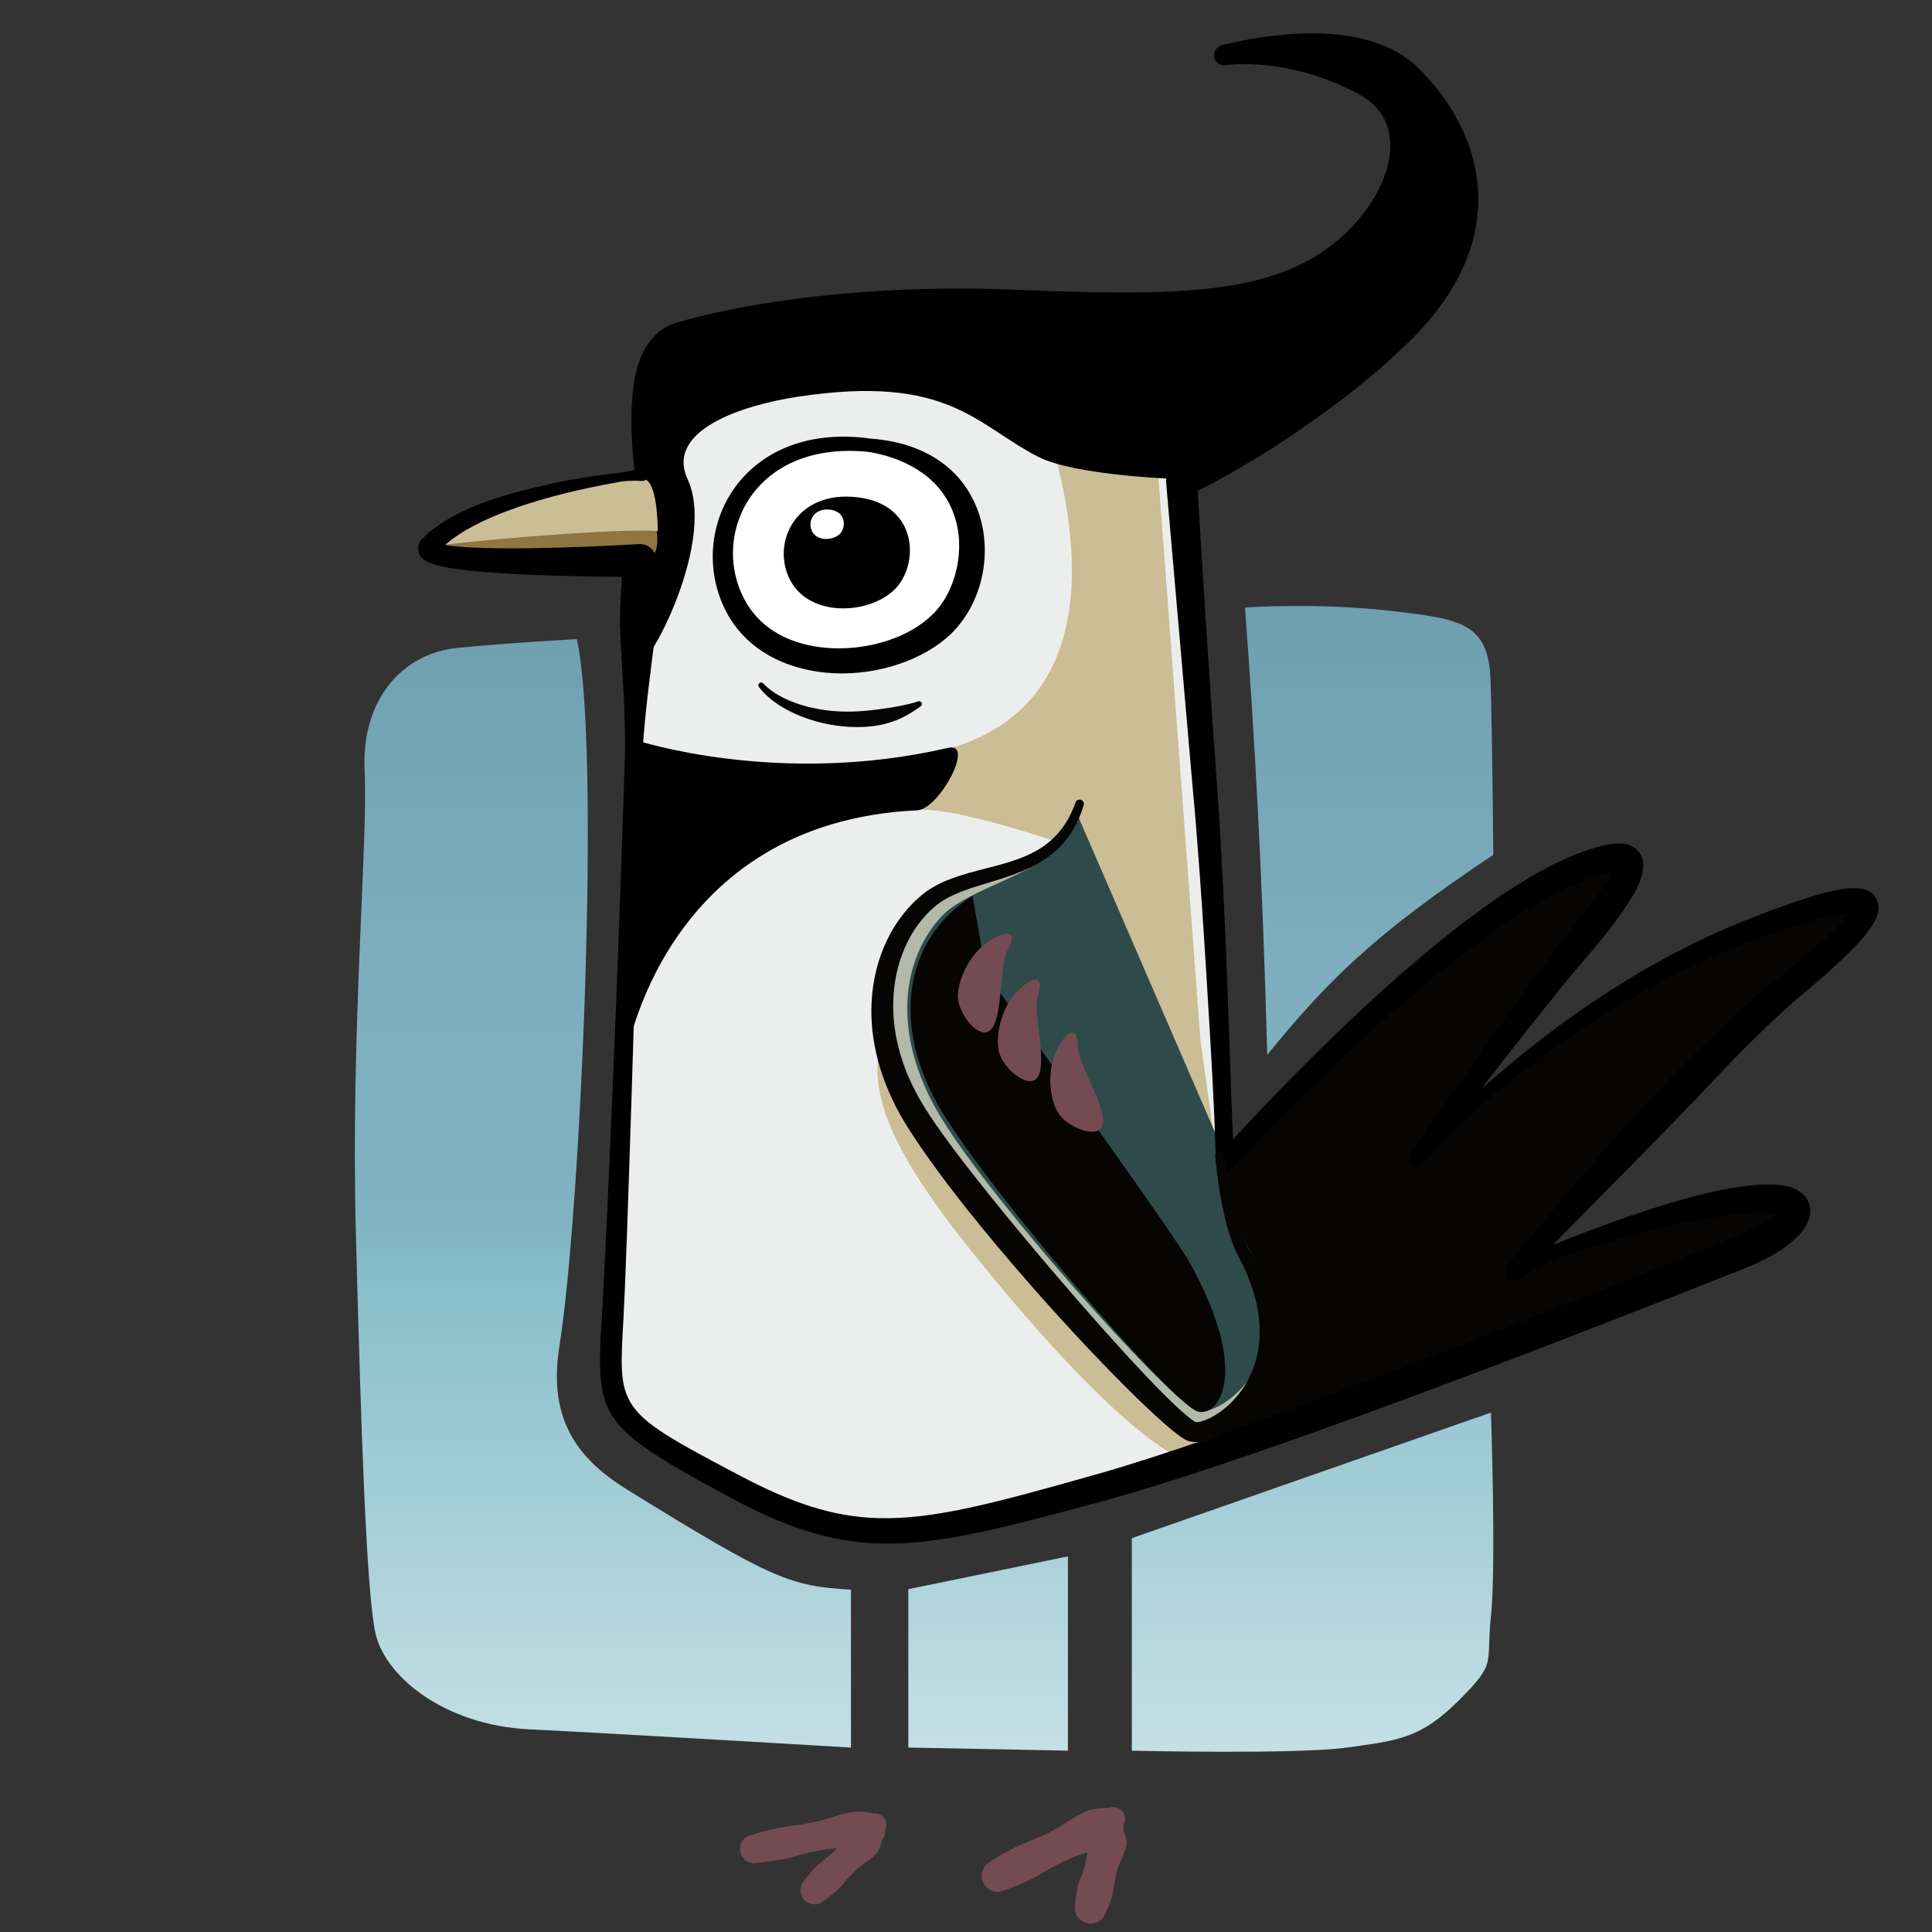
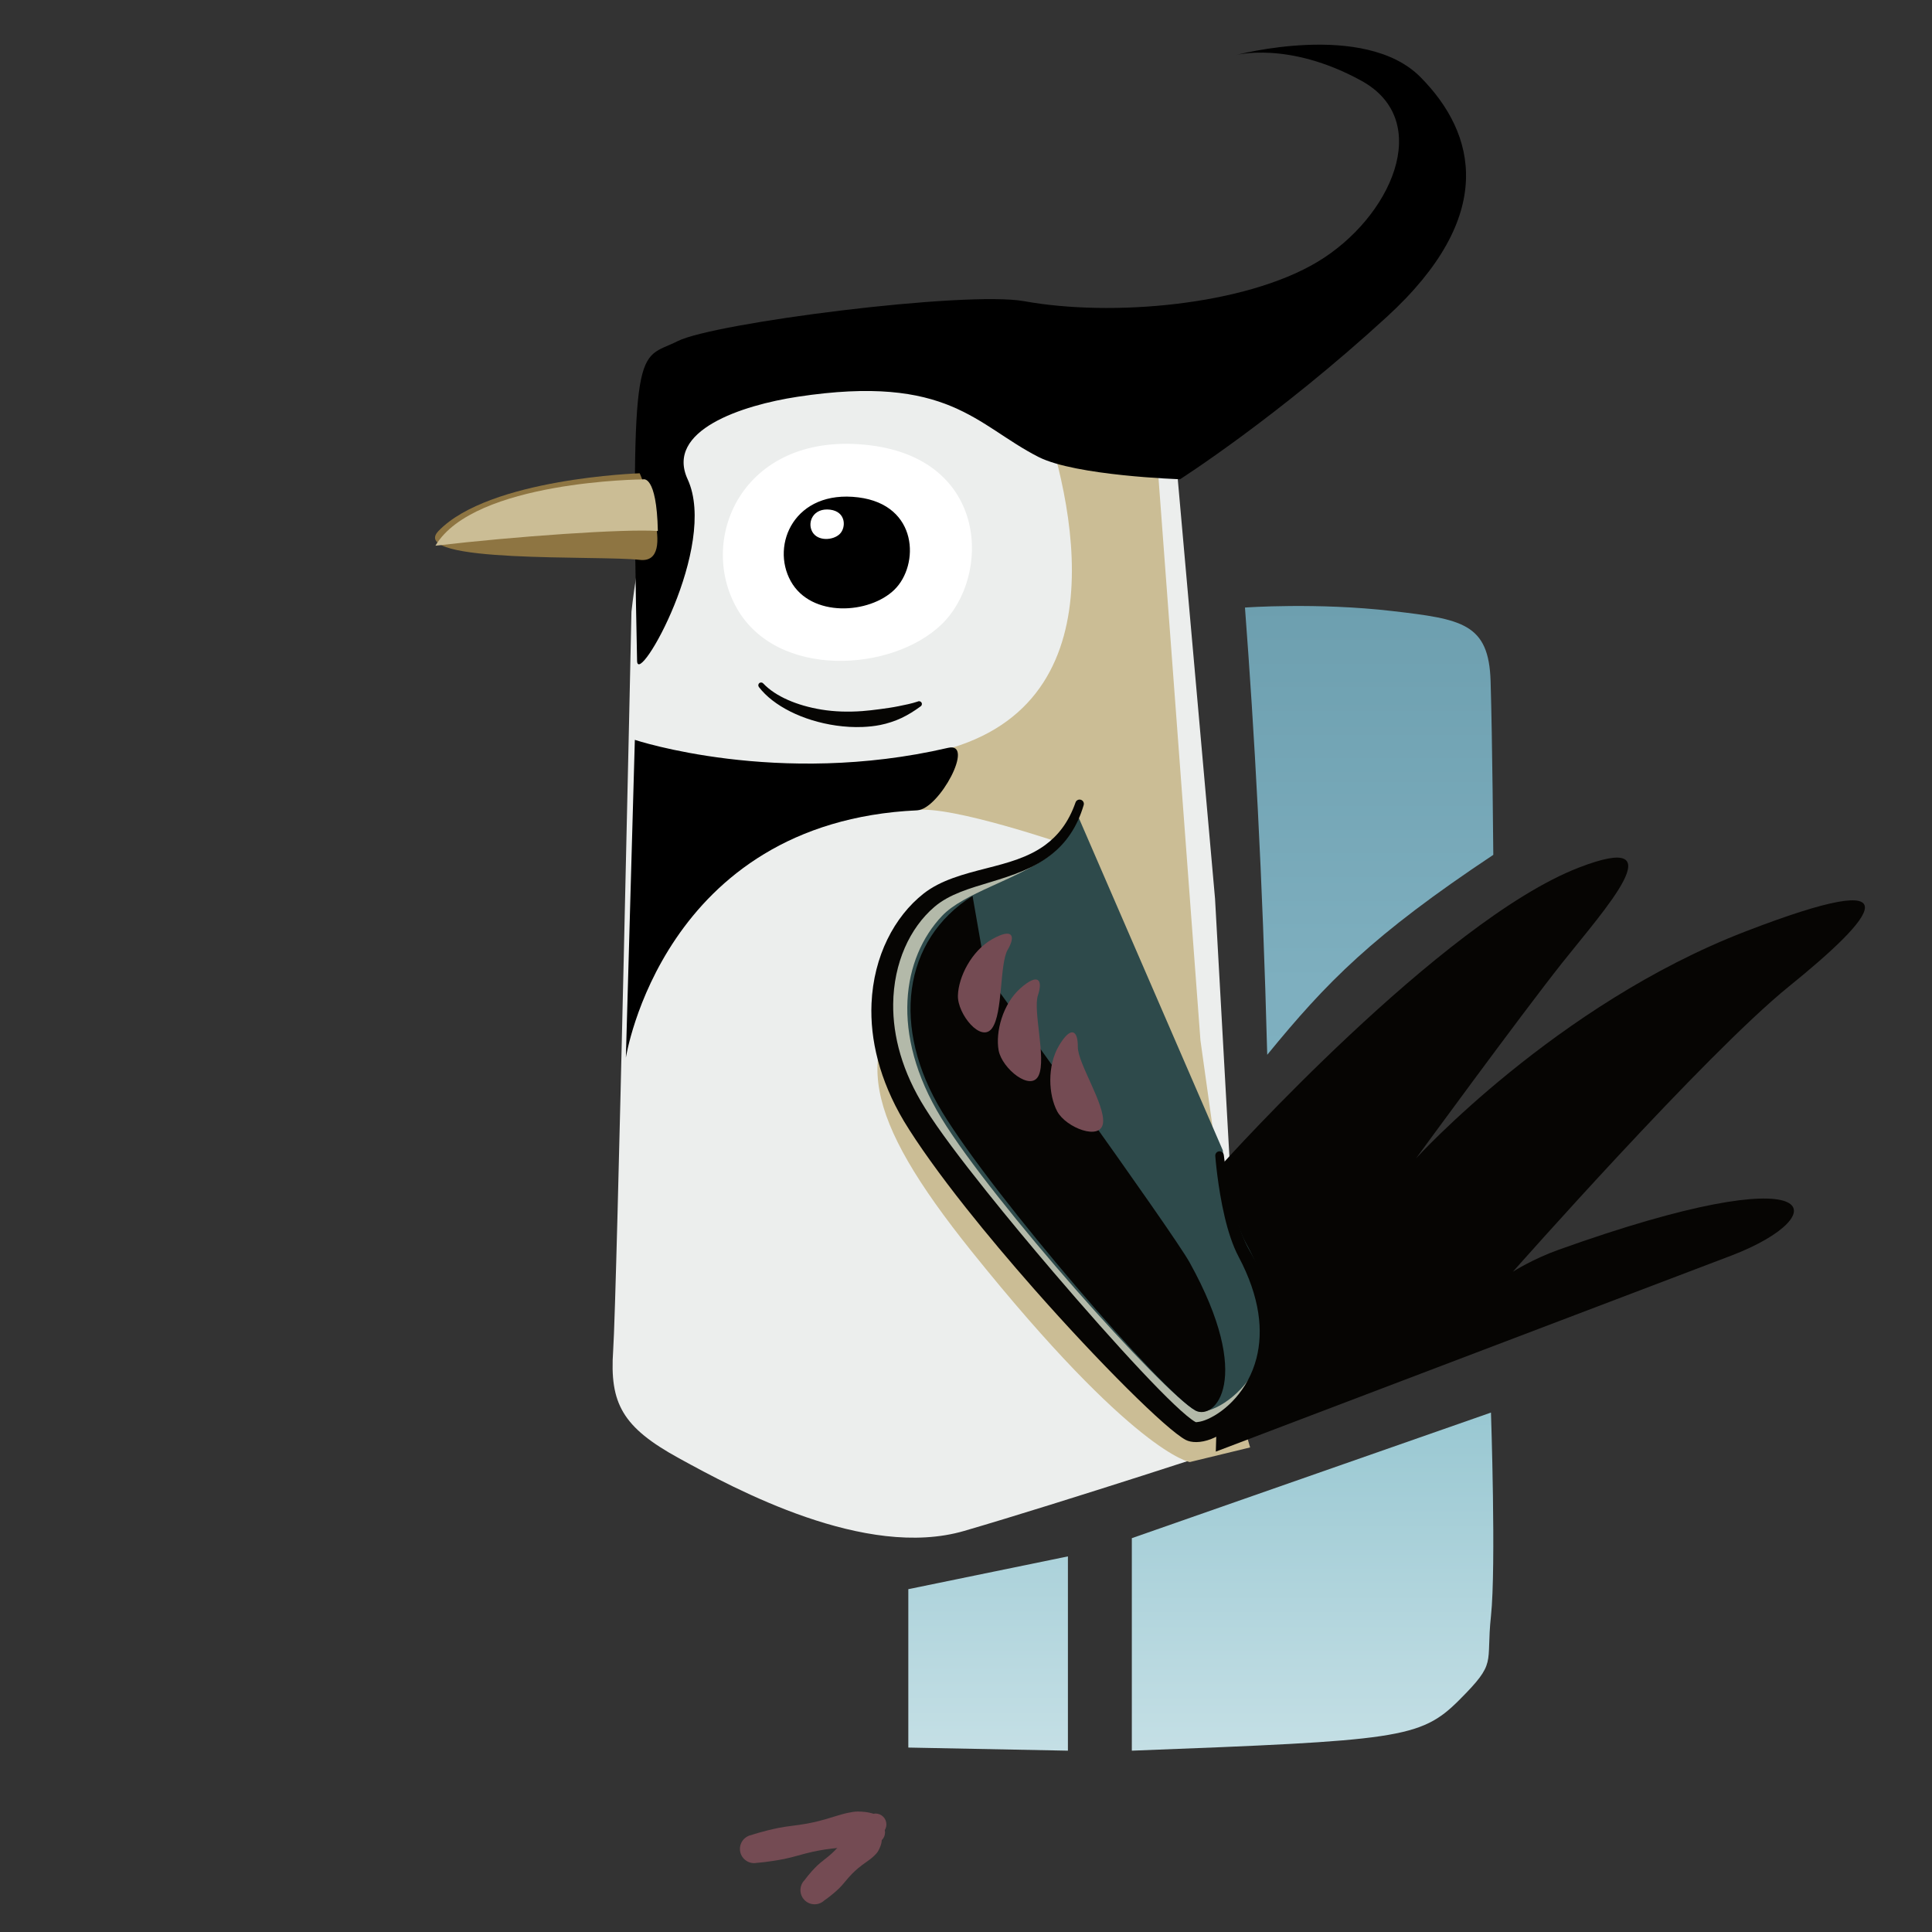
<svg xmlns="http://www.w3.org/2000/svg" width="100%" height="100%" viewBox="0 0 256 256" version="1.1" xml:space="preserve" style="fill-rule:evenodd;clip-rule:evenodd;stroke-linejoin:round;stroke-miterlimit:2;">
  <rect x="0" y="0" width="256" height="256" fill="#333333" stroke="none" />
  <g transform="matrix(1.044,0,0,1.044,-65.218,-1.779)">
    <g id="Kalle">
      <g transform="matrix(0.832,-0.002,0.002,0.574,-146.478,-80.553)">
        <g transform="matrix(2.083,0,0,2.344,0,0)">
-           <path d="M200.457,233.924C200.457,233.924 200.185,234.036 199.853,234.679C199.772,234.837 199.721,235.039 199.677,235.26C199.569,235.799 199.583,236.453 199.489,237.117C199.453,237.372 199.407,237.628 199.35,237.877C199.208,238.497 198.981,239.064 198.875,239.598C198.679,240.584 198.66,241.318 198.66,241.318C198.495,242.121 198.868,242.946 199.492,243.158C200.115,243.37 200.755,242.89 200.92,242.087C200.92,242.087 201.185,241.436 201.393,240.454C201.505,239.922 201.526,239.285 201.64,238.656C201.686,238.403 201.744,238.151 201.81,237.907C201.983,237.269 202.246,236.709 202.36,236.172C202.406,235.952 202.439,235.743 202.429,235.555C202.387,234.785 202.193,234.514 202.193,234.514C202.32,233.898 202.034,233.264 201.554,233.102C201.075,232.939 200.583,233.307 200.457,233.924Z" style="fill:rgb(116,75,83);" />
-         </g>
+           </g>
        <g transform="matrix(2.083,0,0,2.344,0,0)">
-           <path d="M201.041,232.336C201.041,232.336 200.606,232.235 199.837,232.471C199.615,232.539 199.382,232.675 199.136,232.831C198.536,233.213 197.902,233.817 197.191,234.322C196.915,234.518 196.632,234.704 196.346,234.876C195.637,235.302 194.905,235.609 194.307,235.989C193.206,236.691 192.473,237.333 192.473,237.333C191.893,237.697 191.652,238.599 191.935,239.345C192.219,240.092 192.919,240.402 193.499,240.037C193.499,240.037 194.343,239.689 195.45,239.002C196.05,238.629 196.689,238.075 197.385,237.617C197.666,237.432 197.955,237.259 198.244,237.1C198.991,236.689 199.751,236.417 200.354,236.042C200.601,235.888 200.828,235.735 201.005,235.553C201.623,234.917 201.829,234.413 201.829,234.413C202.274,234.133 202.459,233.441 202.242,232.867C202.024,232.294 201.486,232.056 201.041,232.336Z" style="fill:rgb(116,75,83);" />
-         </g>
+           </g>
      </g>
      <g transform="matrix(0.738,0.003,-0.002,0.51,-134.971,-46.982)">
        <g transform="matrix(2.083,0,0,2.344,0,0)">
          <path d="M200.698,233.392C200.698,233.392 200.376,233.35 199.807,233.731C199.659,233.83 199.519,233.99 199.376,234.172C199.027,234.616 198.727,235.25 198.331,235.822C198.178,236.041 198.017,236.256 197.848,236.457C197.43,236.957 196.96,237.356 196.614,237.796C195.976,238.609 195.609,239.298 195.609,239.298C195.148,239.878 195.139,240.832 195.589,241.426C196.04,242.02 196.78,242.032 197.242,241.452C197.242,241.452 197.786,240.997 198.433,240.196C198.783,239.761 199.104,239.166 199.503,238.64C199.663,238.428 199.833,238.225 200.008,238.034C200.461,237.537 200.961,237.167 201.314,236.729C201.459,236.549 201.587,236.373 201.667,236.185C201.977,235.462 201.952,235.047 201.952,235.047C202.307,234.601 202.314,233.868 201.968,233.412C201.622,232.955 201.053,232.946 200.698,233.392Z" style="fill:rgb(116,75,83);" />
        </g>
        <g transform="matrix(2.083,5.46438e-15,4.74158e-15,2.344,4.26326e-13,-2.88696e-13)">
          <path d="M201.254,232.242C201.254,232.242 200.807,232.014 199.964,232.013C199.717,232.013 199.443,232.077 199.151,232.156C198.439,232.349 197.641,232.749 196.785,233.029C196.453,233.137 196.116,233.235 195.778,233.317C194.942,233.52 194.108,233.601 193.398,233.793C192.091,234.148 191.181,234.556 191.181,234.556C190.549,234.723 190.142,235.52 190.272,236.333C190.402,237.147 191.021,237.671 191.652,237.504C191.652,237.504 192.614,237.416 193.923,237.077C194.634,236.893 195.426,236.543 196.256,236.304C196.591,236.208 196.931,236.126 197.269,236.057C198.141,235.879 198.998,235.84 199.711,235.655C200.004,235.579 200.274,235.499 200.501,235.373C201.275,234.943 201.616,234.507 201.616,234.507C202.101,234.378 202.414,233.766 202.314,233.141C202.214,232.516 201.739,232.113 201.254,232.242Z" style="fill:rgb(116,75,83);" />
        </g>
      </g>
      <g transform="matrix(1.538,0,0,1.538,-106.816,-127.766)">
        <path d="M170.325,114.373C164.139,115.657 162.178,134.667 162.178,134.667C162.178,134.667 160.971,191.244 160.669,195.62C160.367,199.995 161.423,201.956 166.1,204.521C170.777,207.086 181.49,212.892 189.637,210.517C197.784,208.142 212.835,203.212 212.835,203.212L210.338,158.349L206.987,120.635C206.987,120.635 176.511,113.089 170.325,114.373Z" style="fill:rgb(236,238,237);" />
      </g>
      <g transform="matrix(1.538,0,0,1.538,-106.816,-127.766)">
        <path d="M185.859,165.004C180.493,170.888 181.19,176.165 190.278,187.484C203.654,204.144 208.254,204.834 208.254,204.834L213.233,203.627C213.233,203.627 201.598,163.466 198.891,162.651C196.184,161.835 191.225,159.119 185.859,165.004Z" style="fill:rgb(203,189,149);" />
      </g>
      <g id="Color" transform="matrix(0.836,0,0,0.5,26.935,62.121)">
        <g transform="matrix(1.839,0,0,3.076,-159.964,-379.775)">
          <path d="M238.771,187.314C236.603,188.09 234.999,189.124 234.999,189.124C234.999,189.124 250.855,171.188 257.781,165.588C264.872,159.855 268.63,155.48 254.16,161.062C238.544,167.087 227.003,179.77 227.003,179.77C227.003,179.77 235.603,168.002 239.073,163.627C242.543,159.251 248.618,152.616 240.431,155.781C229.115,160.157 211.161,180.072 211.161,180.072L210.469,203.973C210.469,203.973 251.859,188.247 253.104,187.767C261.704,184.447 260.945,179.379 238.771,187.314Z" style="fill:rgb(6,5,3);" />
        </g>
        <g transform="matrix(1.839,0,0,3.076,-159.964,-379.775)">
          <path d="M199.159,150.517C196.569,157.723 189.507,155.849 186.728,158.765C183.259,162.406 181.009,168.773 185.536,176.166C190.063,183.559 205.466,200.711 208.319,202.267C209.979,203.172 218.413,197.857 212.732,187.632C211.208,184.89 210.71,179.543 210.71,179.543" style="fill:rgb(179,185,169);" />
        </g>
        <g transform="matrix(1.704,0,0,3.076,-135.148,-379.775)">
          <path d="M196.817,117.476C199.87,125.321 204.396,142.756 187.559,146.257C182.233,147.364 181.362,151.64 185.888,151.037C188.984,150.624 199.242,153.894 199.242,153.894L209.578,179.471L212.516,178.67L211.212,170.042L207.112,119.135C207.112,119.135 193.764,109.63 196.817,117.476Z" style="fill:rgb(203,189,149);" />
        </g>
        <g transform="matrix(1.839,0,0,3.076,-159.964,-379.775)">
          <path d="M166.05,112.329C162.747,113.994 162.129,111.665 162.692,138.719C162.738,140.961 169.418,129.261 166.865,123.73C165.005,119.701 171.339,117.623 175.95,116.922C188.437,115.021 190.678,119.27 195.833,121.892C198.896,123.45 207.516,123.73 207.516,123.73C207.516,123.73 215.554,118.61 224.607,110.312C233.659,102.014 231.999,95.225 227.367,90.547C222.735,85.87 212.084,88.737 212.084,88.737C212.084,88.737 216.459,87.53 222.494,90.849C228.529,94.168 224.908,102.165 218.873,105.786C212.838,109.407 201.854,110.34 194.669,109.039C189.806,108.158 169.032,110.827 166.05,112.329Z" />
        </g>
        <g transform="matrix(1.839,0,0,3.076,-159.964,-379.775)">
          <path d="M162.507,145.237L161.766,171.461C161.766,171.461 164.791,152.026 185.819,151.05C187.635,150.966 190.628,145.369 188.366,145.895C174.3,149.165 162.507,145.237 162.507,145.237Z" />
        </g>
        <g transform="matrix(1.733,0,0,2.907,-137.012,-350.774)">
          <path d="M197.917,150.109C196.843,151.361 196.766,152.941 195.393,153.911C192.467,155.978 188.013,157.084 186.122,159.069C182.653,162.71 181.522,169.33 186.049,176.723C190.576,184.116 205.466,200.711 208.319,202.267C209.979,203.172 218.413,197.857 212.732,187.632C211.208,184.89 210.71,179.543 210.71,179.543" style="fill:rgb(46,74,75);" />
        </g>
        <g transform="matrix(1.733,0,0,2.907,-137.012,-350.774)">
          <path d="M188.788,157.332C182.653,161.178 181.624,168.845 186.151,176.237C190.678,183.63 205.466,200.711 208.319,202.267C209.979,203.172 213.492,199.574 207.811,189.349C206.288,186.606 189.97,164.086 189.97,164.086" style="fill:rgb(6,5,3);" />
        </g>
        <g transform="matrix(1.839,0,0,3.076,-159.964,-379.775)">
          <path d="M192,161.69C190.295,162.656 189.22,164.808 189.178,166.339C189.136,167.87 191.098,170.284 192,169.029C192.902,167.773 192.612,163.718 193.288,162.559C193.964,161.401 193.705,160.725 192,161.69Z" style="fill:rgb(116,75,83);" />
        </g>
        <g transform="matrix(1.8,-0.632,0.378,3.01,-209.281,-235.335)">
          <path d="M192,161.69C190.295,162.656 189.22,164.808 189.178,166.339C189.136,167.87 191.098,170.284 192,169.029C192.902,167.773 192.612,163.718 193.288,162.559C193.964,161.401 193.705,160.725 192,161.69Z" style="fill:rgb(116,75,83);" />
        </g>
        <g transform="matrix(1.599,-1.522,0.91,2.673,-250.855,4.58)">
          <path d="M192,161.69C190.295,162.656 189.22,164.808 189.178,166.339C189.136,167.87 191.098,170.284 192,169.029C192.902,167.773 192.612,163.718 193.288,162.559C193.964,161.401 193.705,160.725 192,161.69Z" style="fill:rgb(116,75,83);" />
        </g>
        <g transform="matrix(1.839,0,0,3.076,-159.964,-379.775)">
          <path d="M162.909,123.238C162.909,123.238 150.491,123.646 146.297,128C143.693,130.704 159.626,129.997 162.909,130.383C166.192,130.769 162.909,123.238 162.909,123.238Z" style="fill:rgb(142,117,66);" />
        </g>
        <g transform="matrix(1.538,0,0,1.538,-110.418,-188.684)">
          <path d="M162.909,123.238C162.909,123.238 146.228,123.44 142.413,134.18C150.267,132.636 161.085,131.371 164.368,131.757C164.251,122.379 162.909,123.238 162.909,123.238Z" style="fill:rgb(203,189,149);" />
        </g>
      </g>
      <g id="Outline">
        <g transform="matrix(1.538,0,0,1.538,-106.816,-127.766)">
          <path d="M181.877,120.929C171.535,119.656 167.544,128.473 170.863,134.357C174.183,140.241 183.688,139.638 187.761,135.715C191.835,131.792 191.684,122.136 181.877,120.929Z" style="fill:white;" />
-           <path d="M181.945,120.379C177.044,119.693 173.477,121.234 171.323,123.649C168.592,126.712 168.13,131.228 170.074,134.802C171.842,138.032 175.285,139.567 178.878,139.738C182.511,139.911 186.266,138.655 188.528,136.511C189.828,135.252 190.774,133.484 191.149,131.548C191.501,129.734 191.372,127.782 190.651,126.022C190.104,124.686 189.232,123.447 187.96,122.475C186.499,121.358 184.523,120.572 181.945,120.379L181.945,120.379ZM181.81,121.479C183.623,121.793 185.053,122.41 186.175,123.203C187.514,124.149 188.357,125.382 188.817,126.715C189.309,128.14 189.329,129.677 189.015,131.107C188.689,132.587 188,133.957 186.995,134.919C185.133,136.74 181.992,137.763 178.954,137.681C176.027,137.603 173.159,136.504 171.653,133.912C169.945,130.991 170.251,127.231 172.439,124.612C174.283,122.404 177.434,121.015 181.81,121.479L181.81,121.479Z" />
        </g>
        <g transform="matrix(0.779,0,0,0.792,29.73,-30.945)">
          <path d="M181.877,120.929C171.535,119.656 167.544,128.473 170.863,134.357C174.183,140.241 183.688,139.638 187.761,135.715C191.835,131.792 191.684,122.136 181.877,120.929Z" />
        </g>
        <g transform="matrix(0.206,0,0,0.209,130.368,41.118)">
          <path d="M181.877,120.929C171.535,119.656 167.544,128.473 170.863,134.357C174.183,140.241 183.688,139.638 187.761,135.715C191.835,131.792 191.684,122.136 181.877,120.929Z" style="fill:white;" />
        </g>
        <g transform="matrix(1.538,0,0,1.538,-106.816,-127.766)">
          <path d="M172.701,140.885C173.886,142.429 176.305,143.661 179.075,144.057C179.787,144.159 180.522,144.204 181.262,144.173C181.748,144.153 182.238,144.103 182.72,144.006C183.02,143.946 183.316,143.867 183.608,143.77C183.9,143.673 184.184,143.566 184.463,143.433C185.016,143.169 185.522,142.854 186.021,142.486C186.135,142.427 186.18,142.286 186.12,142.172C186.061,142.058 185.92,142.013 185.806,142.073C185.279,142.25 184.755,142.35 184.215,142.459C183.689,142.566 183.165,142.639 182.636,142.708C182.161,142.77 181.688,142.829 181.215,142.863C180.068,142.946 178.931,142.914 177.864,142.739C175.838,142.408 174.071,141.654 173.056,140.583C172.972,140.486 172.825,140.474 172.727,140.557C172.629,140.641 172.618,140.788 172.701,140.885Z" style="fill:rgb(6,5,3);" />
        </g>
        <g transform="matrix(1.538,0,0,1.538,-106.816,-127.766)">
-           <path d="M238.24,186.882C240.724,184.375 244.591,180.46 248.407,176.553C250.294,174.621 252.102,172.63 253.819,170.904C255.592,169.122 257.212,167.578 258.514,166.494C260.798,164.593 262.737,162.835 263.852,161.513C264.484,160.763 264.874,160.114 265.009,159.629C265.143,159.15 265.103,158.747 264.95,158.424C264.78,158.064 264.479,157.745 263.949,157.582C263.475,157.436 262.671,157.411 261.486,157.659C259.879,157.995 257.401,158.806 253.843,160.238C248.356,162.445 243.383,165.462 239.235,168.458C236.531,170.412 234.205,172.382 232.275,174.062C233.141,172.95 234.058,171.776 234.966,170.622C236.883,168.182 238.753,165.834 239.988,164.352C240.627,163.586 241.366,162.762 242.062,161.909C243.232,160.478 244.314,158.998 244.968,157.836C245.676,156.578 245.813,155.508 245.552,154.902C245.307,154.334 244.815,153.857 243.842,153.791C243.113,153.742 241.88,153.979 240.02,154.72C236.136,156.267 231.488,159.609 227.046,163.382C220.488,168.953 214.361,175.441 211.825,178.204C211.799,177.675 211.77,177.044 211.741,176.328C211.596,172.772 211.44,167.124 211.192,161.458C210.997,157 210.765,152.532 210.507,149.058C210.271,145.87 210.028,142.344 209.805,138.964C209.387,132.641 209.035,126.827 208.907,124.684C210.322,123.981 213.512,122.293 217.505,119.536C219.376,118.243 221.442,116.734 223.548,114.939C224.351,114.254 225.151,113.518 225.962,112.753C230.087,108.868 231.792,105.018 232.031,101.512C232.352,96.801 230.033,92.66 227.122,89.8C225.458,88.166 223.141,87.357 220.736,87.069C215.949,86.495 210.867,87.932 210.867,87.932C210.442,88.047 210.179,88.473 210.267,88.905C210.356,89.336 210.765,89.625 211.202,89.562C211.202,89.562 213.488,89.209 216.754,89.923C218.349,90.272 220.173,90.871 222.08,91.884C222.971,92.363 223.646,92.949 224.091,93.636C224.821,94.762 224.936,96.116 224.662,97.497C224.062,100.521 221.501,103.705 218.273,105.547C215.673,107.03 212.522,107.75 209.008,108.078C207.58,108.212 206.093,108.268 204.557,108.298C201.227,108.362 197.674,108.251 194.012,108.095C188.66,107.869 183.854,108.042 179.756,108.405C172.635,109.036 167.634,110.246 165.58,110.92C164.284,111.357 163.124,112.715 162.617,114.659C161.849,117.603 162.276,121.681 162.438,122.955C162.181,123.019 161.837,123.095 161.418,123.17C161.212,123.206 160.984,123.218 160.743,123.247C158.54,123.509 155.064,124.042 151.829,125.02C149.04,125.863 146.447,127.062 144.904,128.653C144.602,128.964 144.551,129.292 144.579,129.574C144.605,129.849 144.752,130.133 145.074,130.38C145.343,130.587 145.87,130.79 146.606,130.947C149.829,131.636 157.988,131.762 161.394,131.784C161.326,132.653 161.252,133.903 161.225,135.459C161.221,135.643 161.232,135.831 161.239,136.024C161.326,138.516 161.622,141.661 161.655,145.251C161.667,146.52 161.594,147.839 161.551,149.197C161.049,164.983 160.153,186.046 159.725,192.996C159.478,196.941 159.445,199.109 160.532,200.925C161.73,202.927 164.388,204.543 170.111,207.645C174.855,210.216 178.477,211.391 182.422,211.548C187.251,211.74 192.588,210.366 201.205,208.021C206.589,206.555 214.424,203.877 222.406,200.971C237.086,195.628 252.273,189.534 253.592,189.03C254.643,188.626 255.569,188.208 256.333,187.768C257.599,187.037 258.464,186.267 258.916,185.621C259.616,184.62 259.596,183.722 259.125,183.054C258.822,182.624 258.259,182.182 257.275,182.013C255.893,181.776 253.324,181.963 249.354,183.04C246.536,183.804 242.981,185.012 238.577,186.771C238.463,186.807 238.35,186.844 238.24,186.882ZM218.324,88.81C219.036,88.831 219.761,88.889 220.477,88.996C222.418,89.285 224.302,89.934 225.612,91.295C228.015,93.788 229.965,97.324 229.583,101.312C229.299,104.292 227.682,107.487 224.08,110.699C223.276,111.416 222.471,112.089 221.691,112.746C219.644,114.468 217.704,115.997 215.917,117.277C210.775,120.958 207.041,122.739 207.041,122.739C206.558,122.962 206.263,123.46 206.3,123.991L208.496,149.228C208.9,153.485 209.296,159.249 209.625,164.643C209.876,168.734 210.11,172.611 210.237,175.46C210.363,178.287 210.399,180.1 210.399,180.1C210.411,180.411 210.609,180.683 210.901,180.789C211.193,180.895 211.52,180.813 211.728,180.583C211.728,180.583 219.662,171.947 228.305,164.894C232.618,161.374 237.102,158.245 240.841,156.843C241.824,156.474 242.559,156.246 243.096,156.162C242.922,156.519 242.666,157.005 242.387,157.41C241.814,158.244 241.058,159.163 240.307,160.113C239.56,161.057 238.818,162.029 238.158,162.901C236.988,164.453 235.221,166.91 233.411,169.461C230.01,174.256 226.46,179.373 226.46,179.373C226.249,179.662 226.3,180.065 226.577,180.292C226.854,180.518 227.26,180.488 227.501,180.223C227.501,180.223 229.125,178.23 232.127,175.545C234.16,173.727 236.857,171.642 239.978,169.517C244.113,166.702 249.055,163.89 254.478,161.886C257.925,160.612 260.317,159.891 261.866,159.614C262.152,159.563 262.445,159.539 262.693,159.53C262.535,159.757 262.334,160.024 262.123,160.253C261.014,161.458 259.181,163.008 257.049,164.682C254.577,166.623 250.948,170.028 247.354,173.725C246.896,174.196 246.441,174.673 245.996,175.159C239.972,181.746 234.457,188.645 234.457,188.645C234.218,188.916 234.215,189.322 234.451,189.596C234.686,189.87 235.088,189.928 235.392,189.732C235.392,189.732 236.061,189.264 237.12,188.71C237.652,188.432 238.277,188.131 238.966,187.857C247.336,185.178 252.599,184.233 255.455,184.253C255.869,184.256 256.271,184.316 256.577,184.378C256.268,184.649 255.838,184.921 255.324,185.219C254.589,185.644 253.683,186.093 252.617,186.503C251.302,187.016 236.168,193.188 221.548,198.645C213.659,201.59 205.923,204.332 200.599,205.835C192.296,208.179 187.162,209.601 182.495,209.46C178.831,209.349 175.469,208.254 171.041,205.909C165.772,203.118 163.24,201.785 162.125,199.962C161.17,198.4 161.331,196.511 161.512,193.099C161.886,186.139 162.455,165.045 162.999,149.245C163.045,147.887 163.06,146.565 163.154,145.3C163.422,141.719 163.92,138.599 164.167,136.117C164.186,135.925 164.208,135.739 164.217,135.555C164.363,132.39 164.235,130.477 164.235,130.477C164.247,130.103 164.103,129.741 163.839,129.477C163.574,129.212 163.212,129.069 162.839,129.081C162.839,129.081 150.988,129.807 146.933,129.176L146.803,129.153C148.152,127.954 150.132,126.999 152.233,126.233C155.344,125.098 158.715,124.389 160.856,124.011C161.092,123.969 161.312,123.917 161.518,123.897C162.495,123.804 163.084,123.88 163.084,123.88C163.364,123.853 163.576,123.616 163.572,123.335C163.572,123.335 163.889,120.411 164.667,117.626C164.922,116.715 165.276,115.859 165.615,115.098C165.777,114.734 165.918,114.39 166.114,114.119C166.236,113.95 166.352,113.795 166.52,113.739C168.472,113.078 173.236,111.907 180.021,111.24C184.011,110.848 188.693,110.629 193.911,110.796C197.638,110.913 201.255,111.032 204.639,110.882C206.244,110.812 207.795,110.673 209.282,110.472C213.111,109.954 216.512,108.979 219.284,107.232C222.858,104.98 225.58,101.216 226.111,97.752C226.379,96.001 226.092,94.34 225.155,92.936C224.595,92.095 223.809,91.332 222.72,90.72C221.186,89.848 219.697,89.237 218.324,88.81Z" />
-         </g>
+           </g>
        <g transform="matrix(1.538,0,0,1.538,-106.816,-127.766)">
          <path d="M198.822,150.409C198.246,152.057 197.365,153.149 196.316,153.918C194.902,154.954 193.186,155.396 191.508,155.826C189.58,156.319 187.704,156.808 186.279,157.928C183.882,159.82 182.158,163.073 181.989,166.996C181.862,169.953 182.636,173.29 184.662,176.701C185.804,178.595 187.623,181.132 189.79,183.865C191.511,186.035 193.447,188.334 195.403,190.554C200.783,196.656 206.317,202.159 207.916,203.005C208.361,203.238 209.128,203.282 210.029,202.928C211.459,202.365 213.388,200.857 214.476,198.451C215.671,195.808 215.901,192.062 213.185,187.38C212.705,186.553 212.321,185.471 212.017,184.38C211.344,181.967 211.062,179.51 211.062,179.51C211.043,179.316 210.871,179.173 210.677,179.191C210.483,179.209 210.34,179.381 210.358,179.576C210.358,179.576 210.542,182.107 211.135,184.607C211.416,185.795 211.795,186.973 212.279,187.884C214.082,191.276 214.315,194.076 213.758,196.259C213.076,198.934 211.194,200.64 209.739,201.285C209.439,201.418 209.162,201.5 208.926,201.527C208.842,201.537 208.77,201.556 208.722,201.529C207.199,200.673 202.101,195.135 197.002,189.166C195.101,186.94 193.201,184.653 191.49,182.512C189.376,179.867 187.544,177.454 186.41,175.631C184.521,172.637 183.749,169.684 183.777,167.043C183.812,163.633 185.16,160.745 187.177,159.022C188.419,157.958 190.11,157.491 191.828,156.968C193.609,156.426 195.42,155.842 196.885,154.656C198.01,153.746 198.943,152.491 199.495,150.626C199.555,150.44 199.453,150.241 199.267,150.181C199.081,150.121 198.882,150.223 198.822,150.409Z" style="fill:rgb(6,5,3);" />
        </g>
      </g>
    </g>
  </g>
  <g>
    <path d="M164.964,80.503C166.216,97.04 167.283,115.788 167.915,139.764C175.809,130.114 181.843,123.936 197.87,113.271C197.87,113.271 197.746,97.933 197.513,90.264C197.281,82.595 193.736,82.042 184.499,80.968C174.506,79.806 164.964,80.503 164.964,80.503Z" style="fill:url(#_Linear1);" />
-     <path d="M149.973,203.816L149.973,231.974C149.973,231.974 171.717,232.491 178.457,231.561C185.196,230.631 188.217,230.399 193.33,225.286C198.443,220.174 196.863,220.638 197.561,214.131C198.258,207.624 197.561,187.173 197.561,187.173L149.973,203.816Z" style="fill:url(#_Linear2);" />
+     <path d="M149.973,203.816L149.973,231.974C185.196,230.631 188.217,230.399 193.33,225.286C198.443,220.174 196.863,220.638 197.561,214.131C198.258,207.624 197.561,187.173 197.561,187.173L149.973,203.816Z" style="fill:url(#_Linear2);" />
    <path d="M120.357,210.574L120.357,231.561L141.505,231.974L141.505,206.23L120.357,210.574Z" style="fill:url(#_Linear3);" />
-     <path d="M76.434,84.686C76.434,84.686 67.836,85.151 60.631,85.848C53.427,86.545 47.849,92.588 48.314,102.116C48.779,111.644 46.455,136.278 47.152,163.236C47.849,190.194 48.547,210.413 49.709,216.223C50.871,222.033 58.772,228.591 70.16,229.147C81.547,229.702 112.757,231.561 112.757,231.561L112.757,210.645C104.745,210.144 102.589,209.443 83.128,197.399C76.881,193.533 72.535,188.393 74.11,178.482C77.022,160.166 79.604,98.909 76.434,84.686" style="fill:url(#_Linear4);" />
  </g>
  <defs>
    <linearGradient id="_Linear1" x1="0" y1="0" x2="1" y2="0" gradientUnits="userSpaceOnUse" gradientTransform="matrix(9.26234e-15,151.265,-151.265,9.26234e-15,67.473,80.296)">
      <stop offset="0" style="stop-color:rgb(109,159,175);stop-opacity:1" />
      <stop offset="0.33" style="stop-color:rgb(126,175,191);stop-opacity:1" />
      <stop offset="0.51" style="stop-color:rgb(127,177,193);stop-opacity:1" />
      <stop offset="0.56" style="stop-color:rgb(131,183,197);stop-opacity:1" />
      <stop offset="0.6" style="stop-color:rgb(137,191,203);stop-opacity:1" />
      <stop offset="1" style="stop-color:rgb(196,223,229);stop-opacity:1" />
    </linearGradient>
    <linearGradient id="_Linear2" x1="0" y1="0" x2="1" y2="0" gradientUnits="userSpaceOnUse" gradientTransform="matrix(9.26234e-15,151.265,-151.265,9.26234e-15,67.473,80.296)">
      <stop offset="0" style="stop-color:rgb(109,159,175);stop-opacity:1" />
      <stop offset="0.33" style="stop-color:rgb(126,175,191);stop-opacity:1" />
      <stop offset="0.51" style="stop-color:rgb(127,177,193);stop-opacity:1" />
      <stop offset="0.56" style="stop-color:rgb(131,183,197);stop-opacity:1" />
      <stop offset="0.6" style="stop-color:rgb(137,191,203);stop-opacity:1" />
      <stop offset="1" style="stop-color:rgb(196,223,229);stop-opacity:1" />
    </linearGradient>
    <linearGradient id="_Linear3" x1="0" y1="0" x2="1" y2="0" gradientUnits="userSpaceOnUse" gradientTransform="matrix(9.26234e-15,151.265,-151.265,9.26234e-15,67.473,80.296)">
      <stop offset="0" style="stop-color:rgb(109,159,175);stop-opacity:1" />
      <stop offset="0.33" style="stop-color:rgb(126,175,191);stop-opacity:1" />
      <stop offset="0.51" style="stop-color:rgb(127,177,193);stop-opacity:1" />
      <stop offset="0.56" style="stop-color:rgb(131,183,197);stop-opacity:1" />
      <stop offset="0.6" style="stop-color:rgb(137,191,203);stop-opacity:1" />
      <stop offset="1" style="stop-color:rgb(196,223,229);stop-opacity:1" />
    </linearGradient>
    <linearGradient id="_Linear4" x1="0" y1="0" x2="1" y2="0" gradientUnits="userSpaceOnUse" gradientTransform="matrix(9.26234e-15,151.265,-151.265,9.26234e-15,67.473,80.296)">
      <stop offset="0" style="stop-color:rgb(109,159,175);stop-opacity:1" />
      <stop offset="0.33" style="stop-color:rgb(126,175,191);stop-opacity:1" />
      <stop offset="0.51" style="stop-color:rgb(127,177,193);stop-opacity:1" />
      <stop offset="0.56" style="stop-color:rgb(131,183,197);stop-opacity:1" />
      <stop offset="0.6" style="stop-color:rgb(137,191,203);stop-opacity:1" />
      <stop offset="1" style="stop-color:rgb(196,223,229);stop-opacity:1" />
    </linearGradient>
  </defs>
</svg>